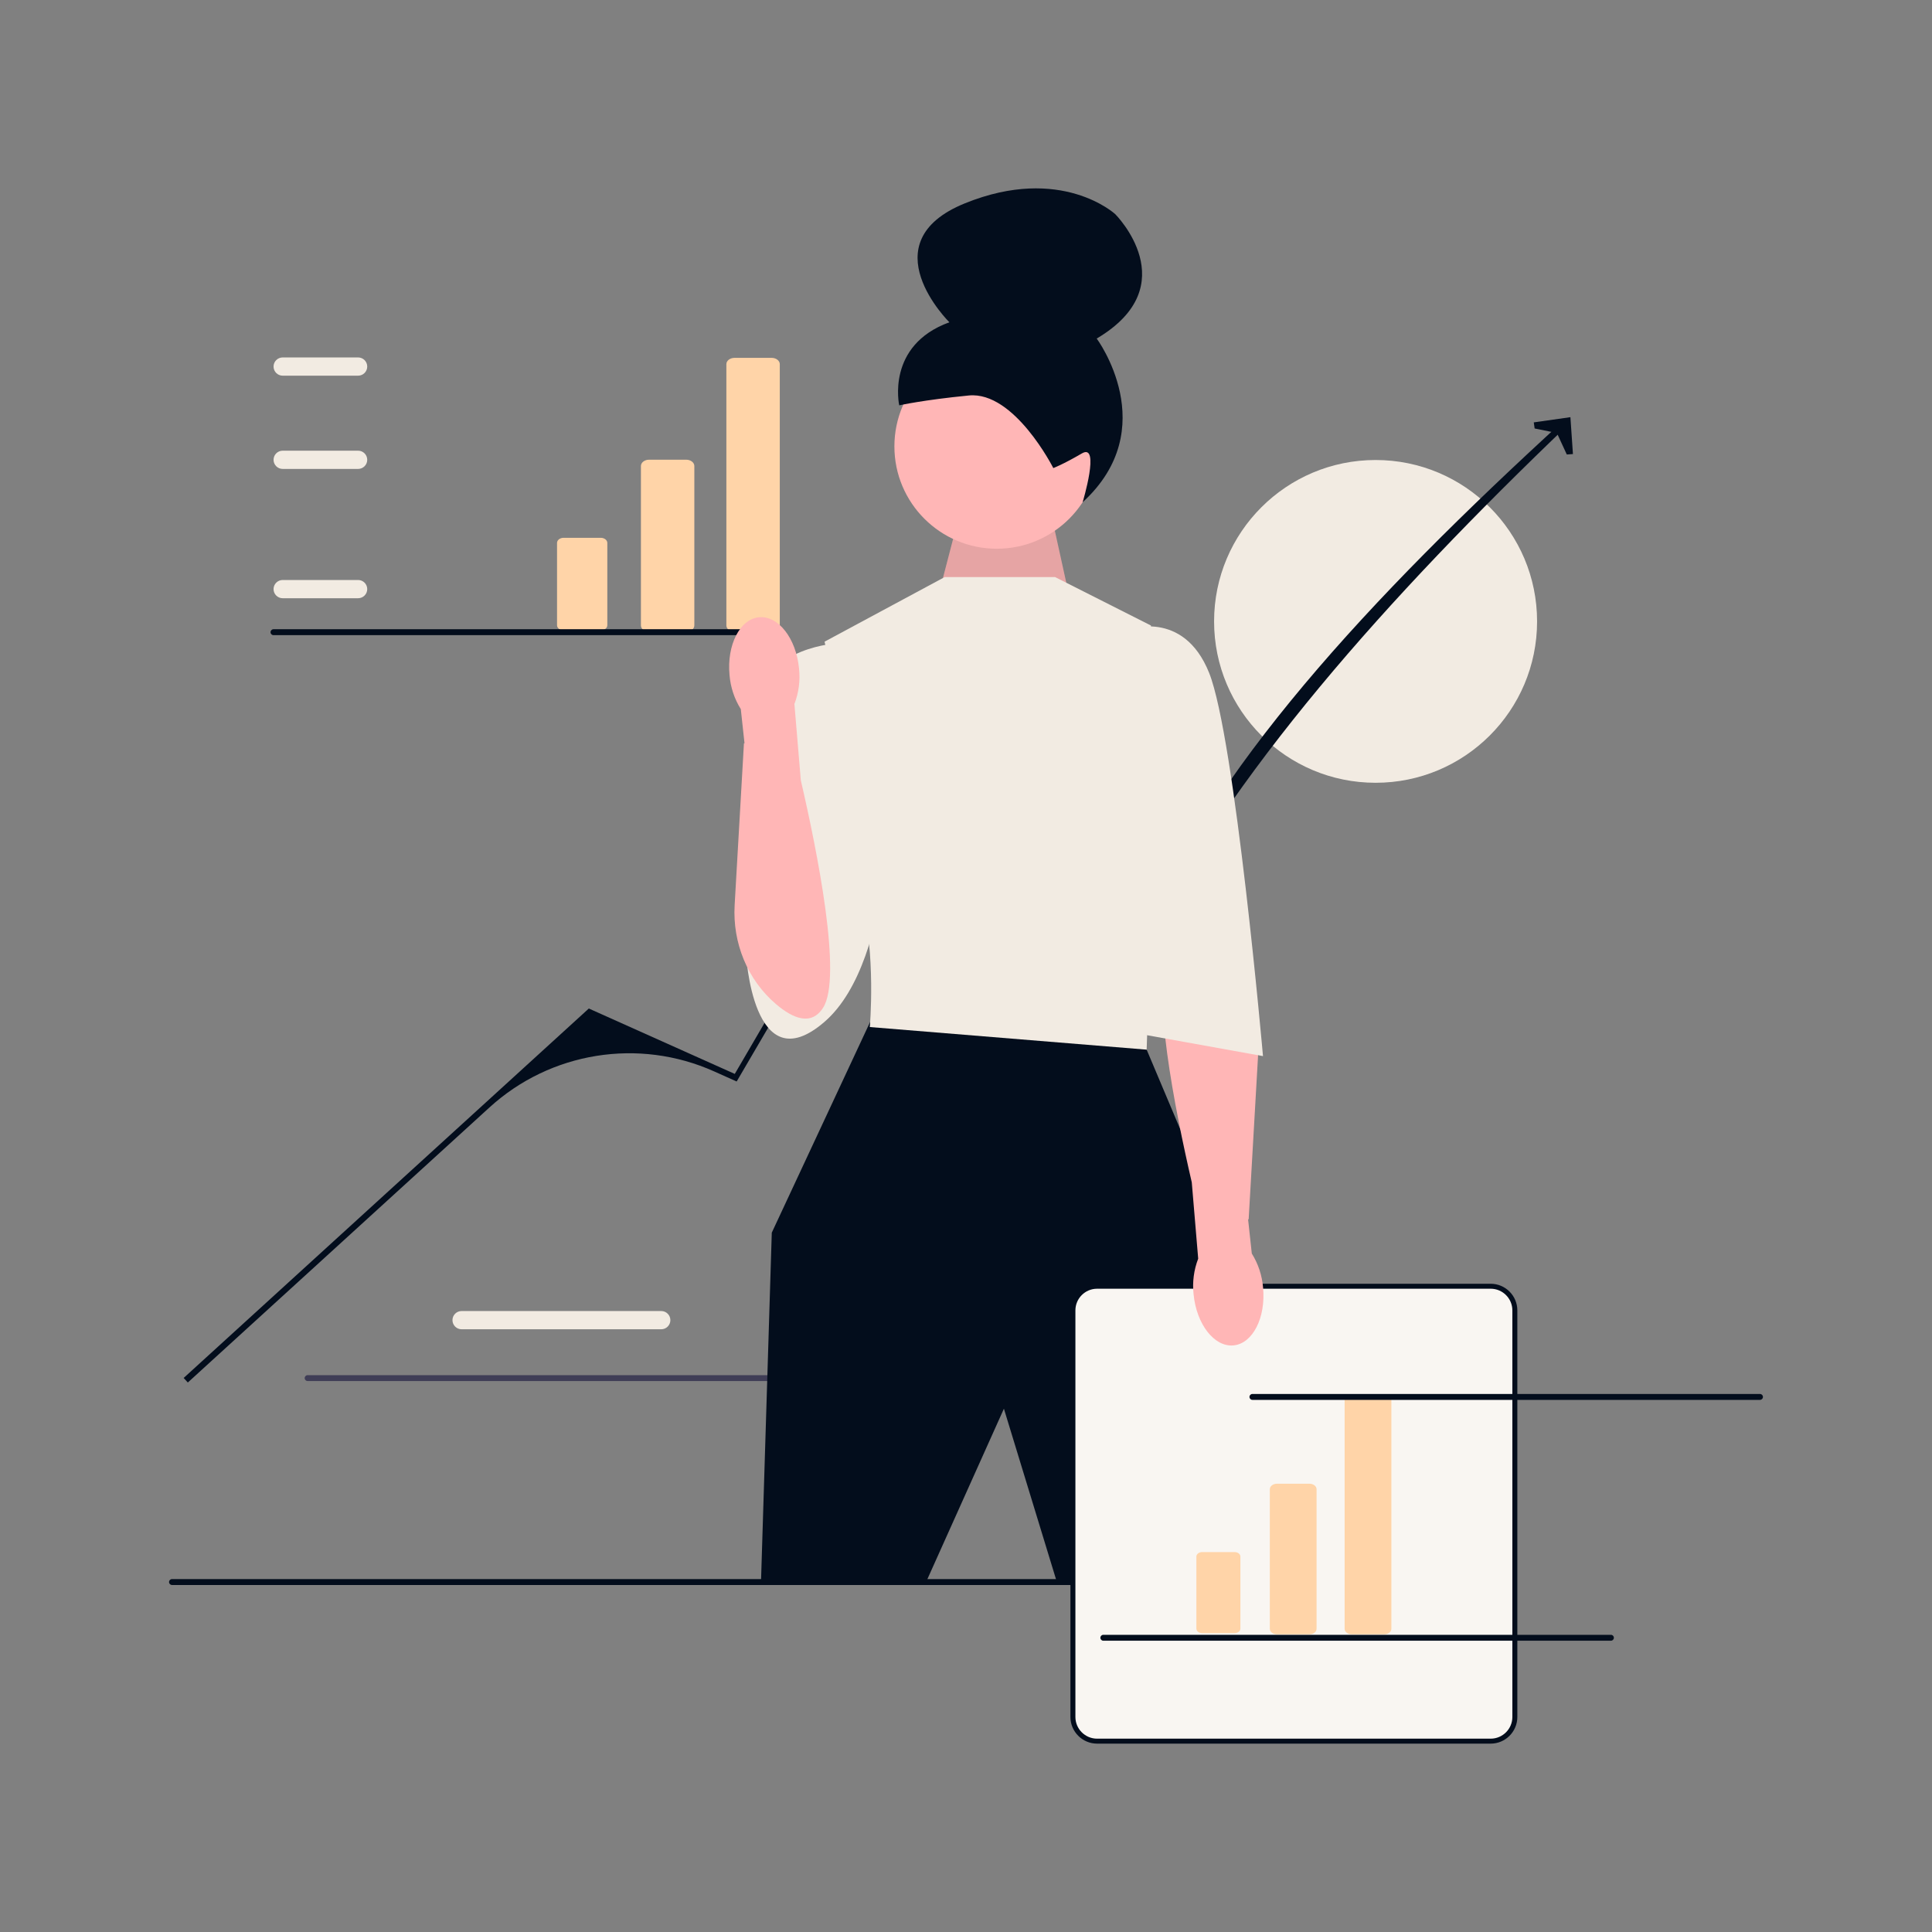
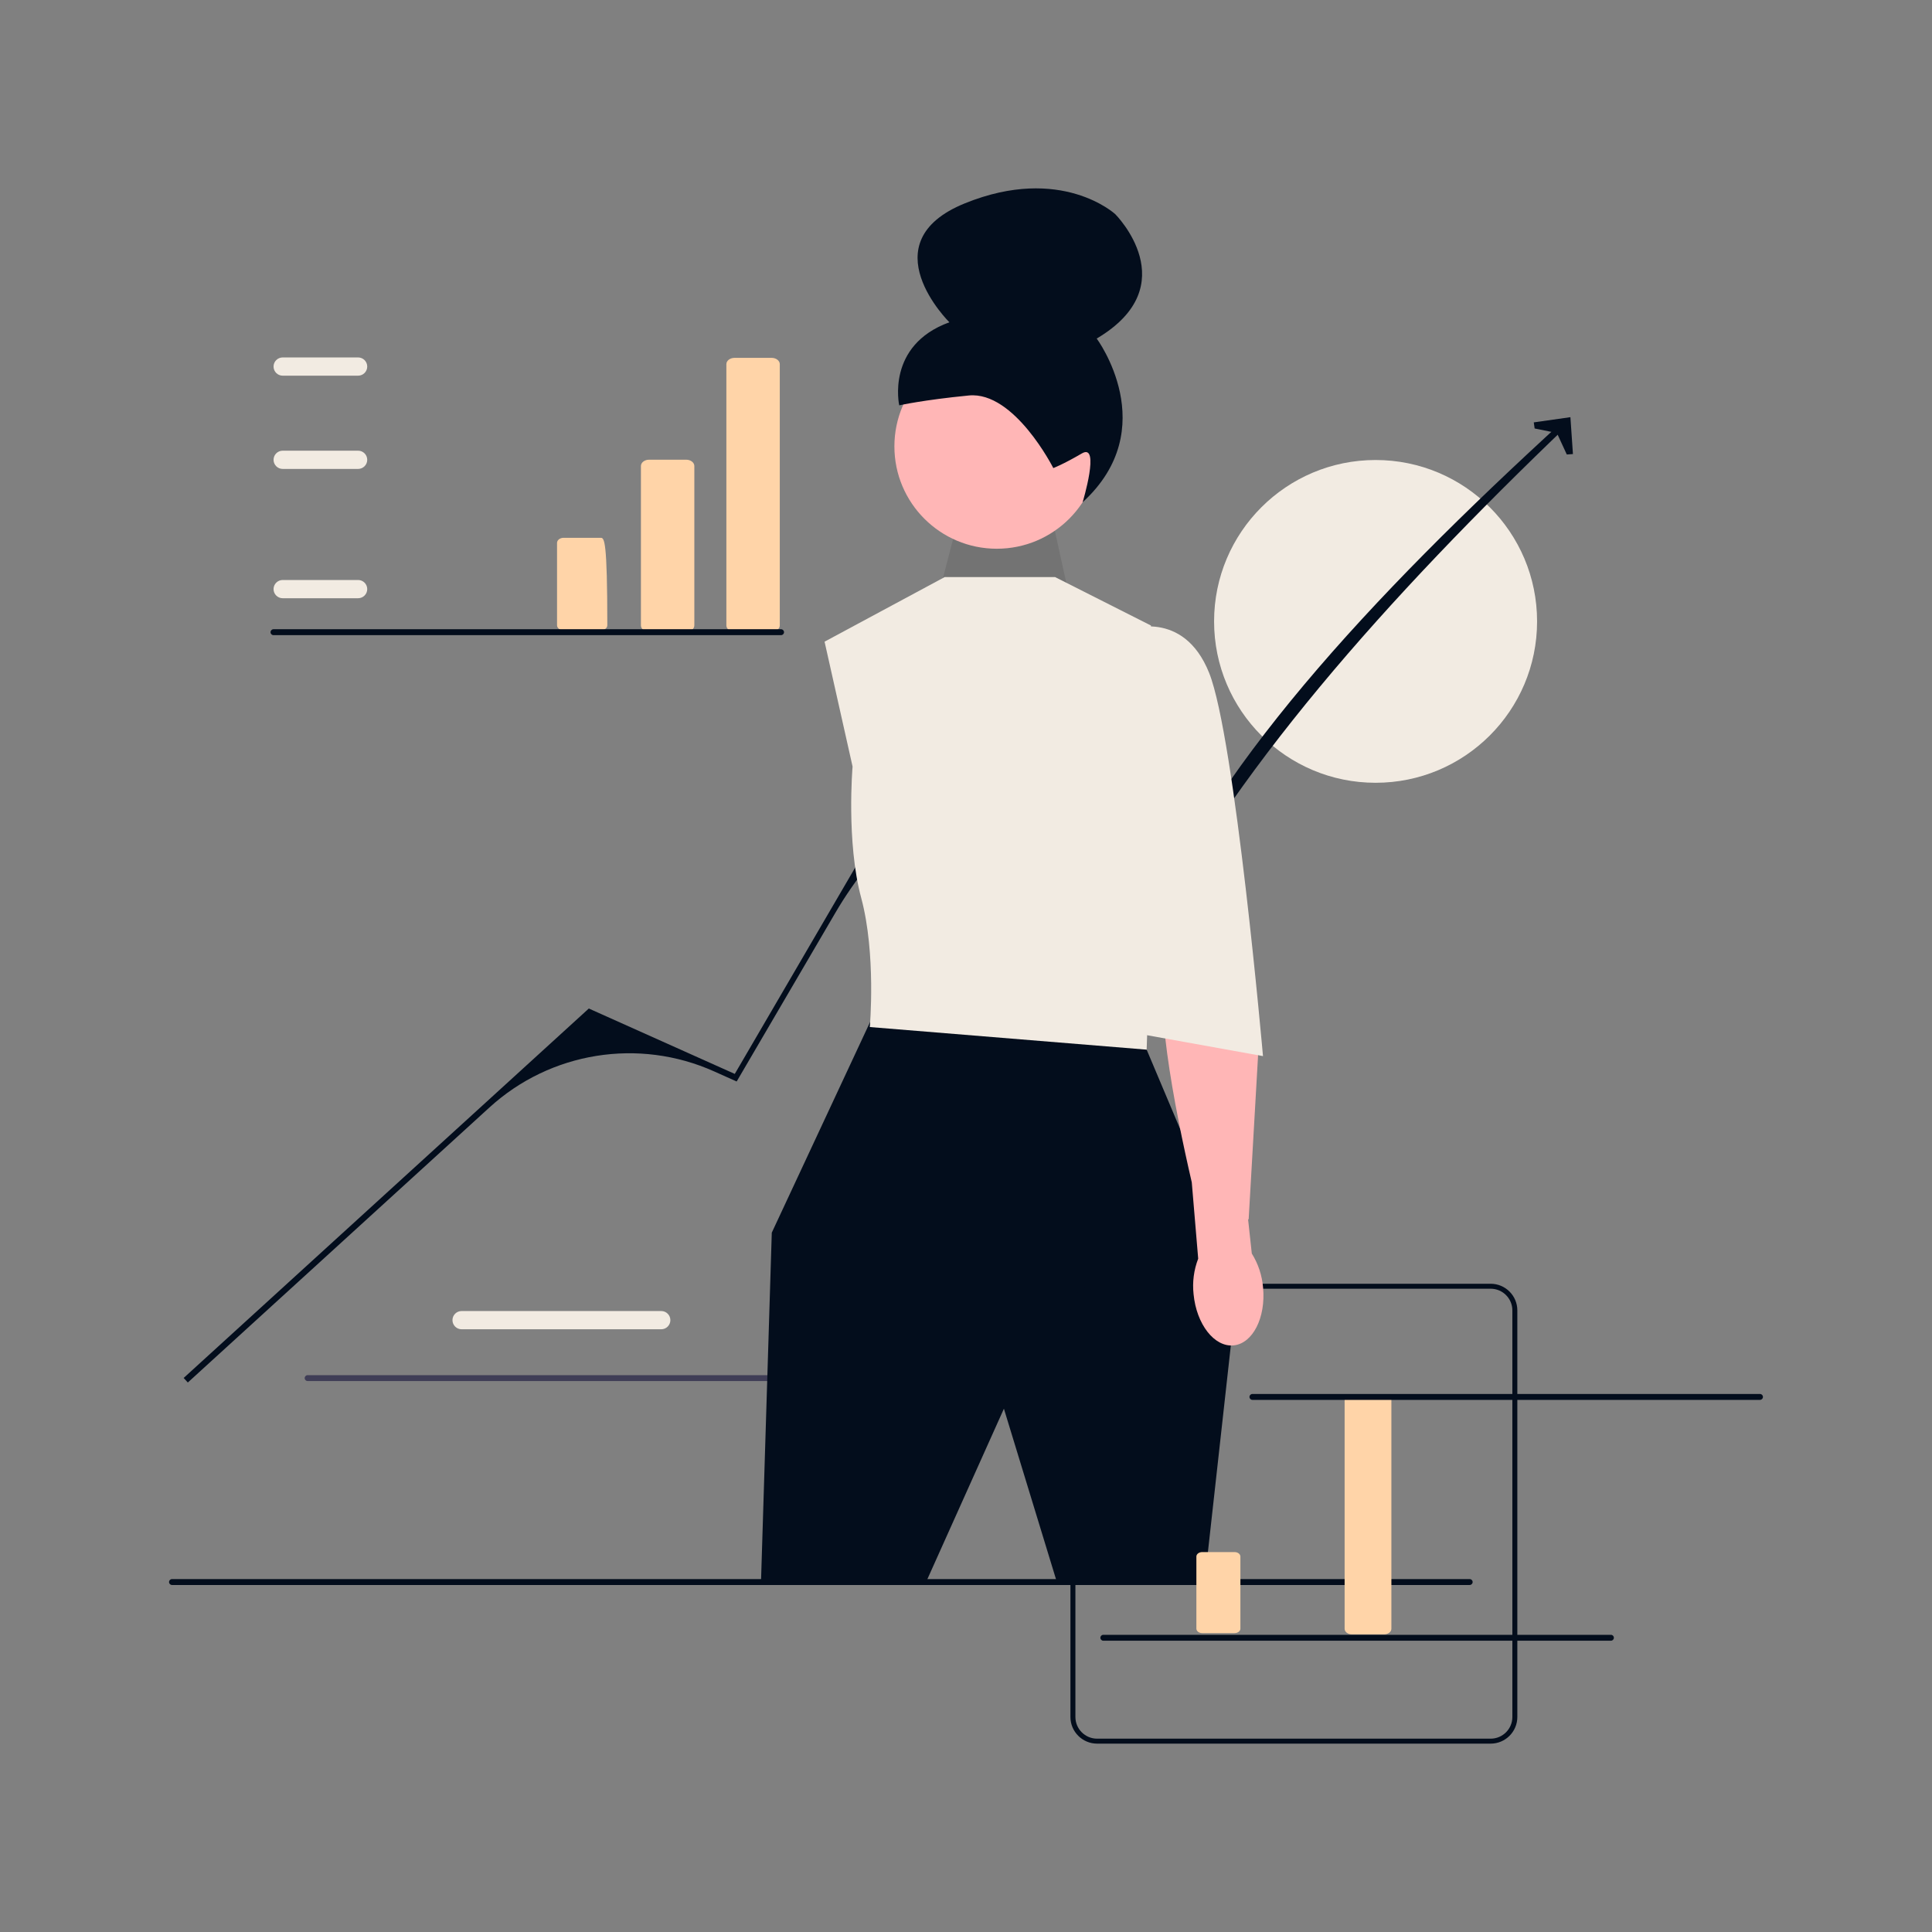
<svg xmlns="http://www.w3.org/2000/svg" width="400" height="400" viewBox="0 0 400 400" fill="none">
  <rect x="0" y="0" width="400" height="400" fill="#808080" stroke="none" />
  <path d="M136.905 275.212H95.568C94.526 275.212 93.678 274.364 93.678 273.323C93.678 272.282 94.526 271.435 95.568 271.435H136.905C137.947 271.435 138.794 272.282 138.794 273.323C138.794 274.364 137.947 275.212 136.905 275.212Z" fill="#F2EBE2" />
  <path d="M63.08 285.322C63.08 285.661 63.353 285.933 63.692 285.933H168.781C169.12 285.933 169.393 285.661 169.393 285.322C169.393 284.982 169.12 284.71 168.781 284.71H63.692C63.353 284.71 63.08 284.982 63.08 285.322Z" fill="#3F3D56" />
  <path d="M284.801 162.066C303.267 162.066 318.237 147.107 318.237 128.653C318.237 110.199 303.267 95.239 284.801 95.239C266.334 95.239 251.364 110.199 251.364 128.653C251.364 147.107 266.334 162.066 284.801 162.066Z" fill="#F2EBE2" />
  <path d="M35 327.543C35 327.883 35.273 328.155 35.612 328.155H304.283C304.622 328.155 304.895 327.883 304.895 327.543C304.895 327.204 304.622 326.932 304.283 326.932H35.612C35.273 326.932 35 327.204 35 327.543Z" fill="#030D1C" />
  <path d="M38.886 286.233L38.026 285.292L121.908 208.803L152.129 222.341L184.763 166.415L211.575 153.5L236.417 194.875C249.829 160.177 283.465 123.875 323.769 87.043L324.761 87.846C286.959 124.012 254.617 160.342 236.262 197.093L213.284 158.71C212.198 156.897 209.917 156.196 208 157.088C193.344 163.902 181.119 175.026 172.961 188.971L152.519 223.912L147.852 221.821C132.246 214.83 113.976 217.761 101.343 229.281L38.886 286.233Z" fill="#030D1C" />
  <path d="M325.66 94.007L324.387 94.096L322.332 89.645L317.731 88.711L317.552 87.448L325.136 86.371L325.66 94.007Z" fill="#030D1C" />
-   <path d="M194.818 121.239L199.327 103.917L216.893 103.072L222.148 126.95L194.818 121.239Z" fill="#FFB6B6" />
  <path opacity="0.1" d="M194.818 121.239L199.327 103.917L216.893 103.072L222.148 126.95L194.818 121.239Z" fill="black" />
  <path d="M206.378 113.61C218.087 113.61 227.58 104.124 227.58 92.423C227.58 80.721 218.087 71.235 206.378 71.235C194.668 71.235 185.176 80.721 185.176 92.423C185.176 104.124 194.668 113.61 206.378 113.61Z" fill="#FFB6B6" />
  <path d="M218.076 96.908C218.076 96.908 210.021 80.96 200.584 81.881C191.147 82.802 186.176 83.921 186.176 83.921C186.176 83.921 183.374 71.501 196.563 66.724C196.563 66.724 179.794 50.205 199.759 42.102C219.724 33.999 230.895 44.333 230.895 44.333C230.895 44.333 245.673 59.076 227.061 70.095C227.061 70.095 240.881 88.672 224.148 103.984C224.148 103.984 227.891 91.593 223.986 93.879C220.081 96.163 218.076 96.908 218.076 96.908Z" fill="#030D1C" />
  <path d="M182.984 208.85L180.164 211.551L159.79 255.207L157.56 327.417H191.791L207.849 291.658L218.668 327.072H249.448L256.583 262.785L237.402 217.319L182.984 208.85Z" fill="#030D1C" />
  <path d="M218.445 119.479H195.584L170.718 132.851L176.516 158.704C176.516 158.704 175.178 174.305 178.301 185.894C181.423 197.484 180.085 212.639 180.085 212.639L237.402 217.319L239.186 164.721L238.294 129.508L218.445 119.479Z" fill="#F2EBE2" />
-   <path d="M174.51 133.073C174.51 133.073 160.682 133.519 158.452 142.434C156.222 151.349 154.438 197.26 154.438 197.26C154.438 197.26 155.776 224.503 170.718 211.55C185.661 198.597 184.323 159.372 184.323 159.372L174.51 133.073Z" fill="#F2EBE2" />
-   <path d="M308.629 360.486H227.142C224.382 360.486 222.137 358.242 222.137 355.484V271.303C222.137 268.545 224.382 266.302 227.142 266.302H308.629C311.389 266.302 313.634 268.545 313.634 271.303V355.484C313.634 358.242 311.389 360.486 308.629 360.486Z" fill="#F9F6F2" />
  <path d="M308.629 361H227.141C224.098 361 221.622 358.526 221.622 355.484V271.304C221.622 268.262 224.098 265.788 227.141 265.788H308.629C311.672 265.788 314.148 268.262 314.148 271.304V355.484C314.148 358.526 311.672 361 308.629 361ZM227.141 266.816C224.665 266.816 222.651 268.829 222.651 271.304V355.484C222.651 357.959 224.665 359.972 227.141 359.972H308.629C311.105 359.972 313.119 357.959 313.119 355.484V271.304C313.119 268.829 311.105 266.816 308.629 266.816H227.141Z" fill="#030D1C" />
-   <path d="M271.1 338.37H264.384C263.567 338.37 262.901 337.857 262.901 337.226V308.331C262.901 307.7 263.567 307.187 264.384 307.187H271.1C271.918 307.187 272.583 307.7 272.583 308.331V337.226C272.583 337.857 271.918 338.37 271.1 338.37Z" fill="#FFD4A8" />
  <path d="M248.896 321.342C248.236 321.342 247.698 321.756 247.698 322.266V337.194C247.698 337.704 248.236 338.118 248.896 338.118H255.613C256.273 338.118 256.811 337.704 256.811 337.194V322.266C256.811 321.756 256.273 321.342 255.613 321.342H248.896Z" fill="#FFD4A8" />
  <path d="M286.589 338.37H279.873C279.055 338.37 278.39 337.857 278.39 337.226V289.871C278.39 289.241 279.055 288.728 279.873 288.728H286.589C287.406 288.728 288.072 289.241 288.072 289.871V337.226C288.072 337.857 287.406 338.37 286.589 338.37Z" fill="#FFD4A8" />
  <path d="M142.062 130.796H134.39C133.456 130.796 132.696 130.21 132.696 129.489V96.482C132.696 95.762 133.456 95.175 134.39 95.175H142.062C142.996 95.175 143.755 95.762 143.755 96.482V129.489C143.755 130.21 142.996 130.796 142.062 130.796Z" fill="#FFD4A8" />
-   <path d="M116.698 111.345C115.943 111.345 115.329 111.818 115.329 112.4V129.453C115.329 130.035 115.943 130.508 116.698 130.508H124.37C125.124 130.508 125.738 130.035 125.738 129.453V112.4C125.738 111.818 125.124 111.345 124.37 111.345H116.698Z" fill="#FFD4A8" />
+   <path d="M116.698 111.345C115.943 111.345 115.329 111.818 115.329 112.4V129.453C115.329 130.035 115.943 130.508 116.698 130.508H124.37C125.124 130.508 125.738 130.035 125.738 129.453C125.738 111.818 125.124 111.345 124.37 111.345H116.698Z" fill="#FFD4A8" />
  <path d="M159.753 130.796H152.081C151.147 130.796 150.387 130.21 150.387 129.49V75.397C150.387 74.676 151.147 74.09 152.081 74.09H159.753C160.687 74.09 161.447 74.676 161.447 75.397V129.49C161.447 130.21 160.687 130.796 159.753 130.796Z" fill="#FFD4A8" />
  <path d="M255.392 278.55C259.365 278.17 262.102 272.804 261.504 266.562C261.299 264.065 260.499 261.654 259.171 259.53L258.405 252.466L258.523 252.43L260.448 218.936C260.895 211.148 257.81 203.495 251.867 198.438C248.331 195.429 244.559 193.906 242.134 197.707C238.109 204.015 243.322 230.014 246.745 244.796L248.073 260.591C247.171 262.93 246.843 265.45 247.116 267.94C247.713 274.18 251.418 278.93 255.392 278.55Z" fill="#FFB6B6" />
  <path d="M233.388 130.399C233.388 130.399 244.985 125.941 250.338 139.314C255.69 152.686 261.489 218.656 261.489 218.656L234.28 213.753L233.388 130.399Z" fill="#F2EBE2" />
  <path d="M74.142 123.858H58.526C57.484 123.858 56.636 123.011 56.636 121.969C56.636 120.928 57.484 120.081 58.526 120.081H74.142C75.184 120.081 76.032 120.928 76.032 121.969C76.032 123.011 75.184 123.858 74.142 123.858Z" fill="#F2EBE2" />
  <path d="M74.142 97.087H58.526C57.484 97.087 56.636 96.239 56.636 95.198C56.636 94.156 57.484 93.309 58.526 93.309H74.142C75.184 93.309 76.032 94.156 76.032 95.198C76.032 96.239 75.184 97.087 74.142 97.087Z" fill="#F2EBE2" />
  <path d="M74.142 77.78H58.526C57.484 77.78 56.636 76.933 56.636 75.891C56.636 74.85 57.484 74.003 58.526 74.003H74.142C75.184 74.003 76.032 74.85 76.032 75.891C76.032 76.933 75.184 77.78 74.142 77.78Z" fill="#F2EBE2" />
  <path d="M56.01 130.889C56.01 131.228 56.282 131.501 56.622 131.501H161.711C162.05 131.501 162.323 131.228 162.323 130.889C162.323 130.55 162.05 130.277 161.711 130.277H56.622C56.282 130.277 56.01 130.55 56.01 130.889Z" fill="#030D1C" />
  <path d="M258.688 289.218C258.688 289.557 258.96 289.83 259.3 289.83H364.388C364.728 289.83 365 289.557 365 289.218C365 288.879 364.728 288.606 364.388 288.606H259.3C258.96 288.606 258.688 288.879 258.688 289.218Z" fill="#030D1C" />
  <path d="M227.822 339.081C227.822 339.421 228.095 339.693 228.434 339.693H333.523C333.863 339.693 334.135 339.421 334.135 339.081C334.135 338.742 333.863 338.47 333.523 338.47H228.434C228.095 338.47 227.822 338.742 227.822 339.081Z" fill="#030D1C" />
-   <path d="M157.155 127.797C153.181 128.177 150.445 133.543 151.043 139.785C151.248 142.281 152.047 144.692 153.376 146.817L154.142 153.881L154.024 153.916L152.099 187.411C151.652 195.199 154.737 202.852 160.68 207.909C164.216 210.917 167.988 212.44 170.413 208.639C174.438 202.332 169.225 176.333 165.801 161.551L164.474 145.755C165.376 143.417 165.704 140.897 165.431 138.406C164.834 132.167 161.129 127.417 157.155 127.797Z" fill="#FFB6B6" />
</svg>